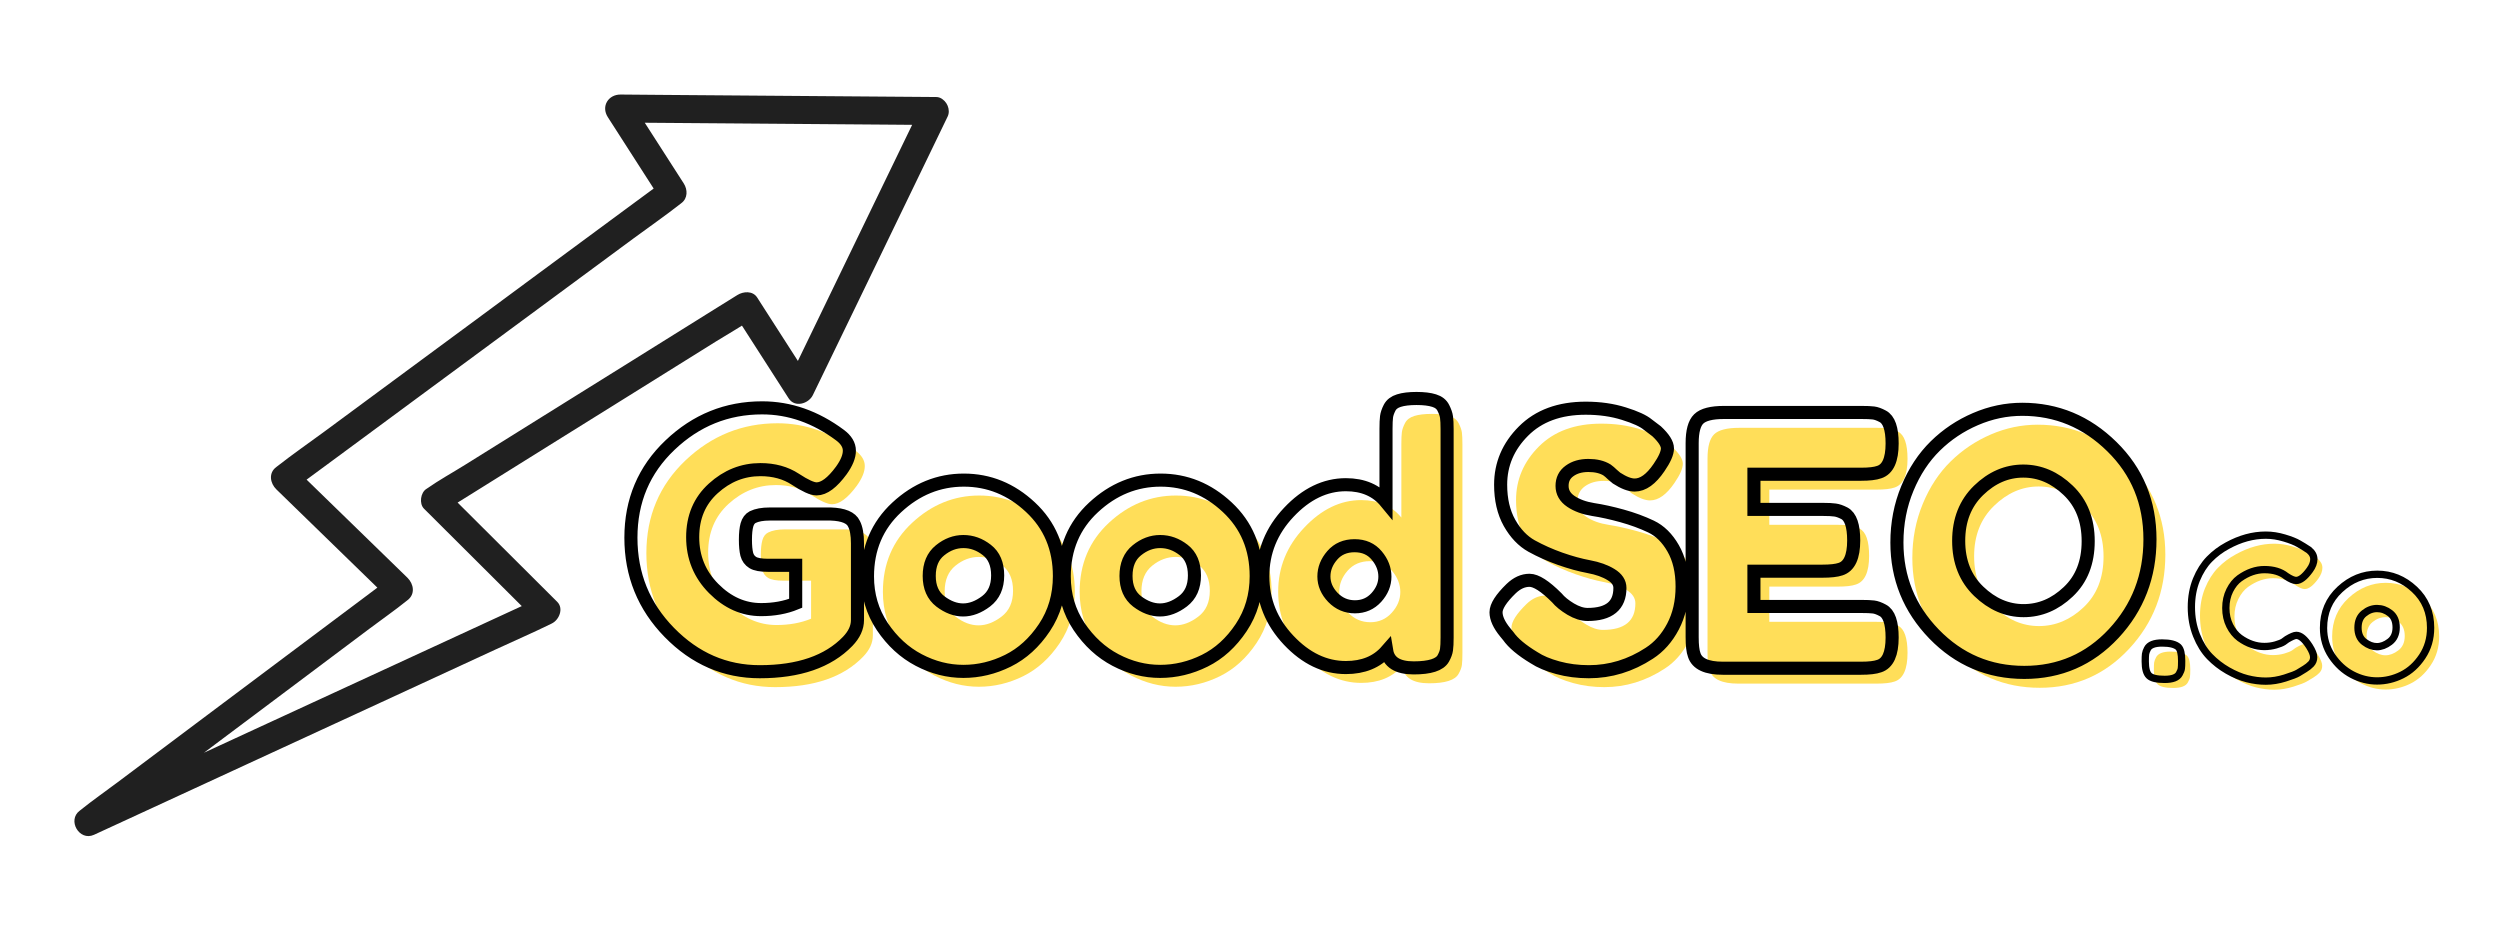
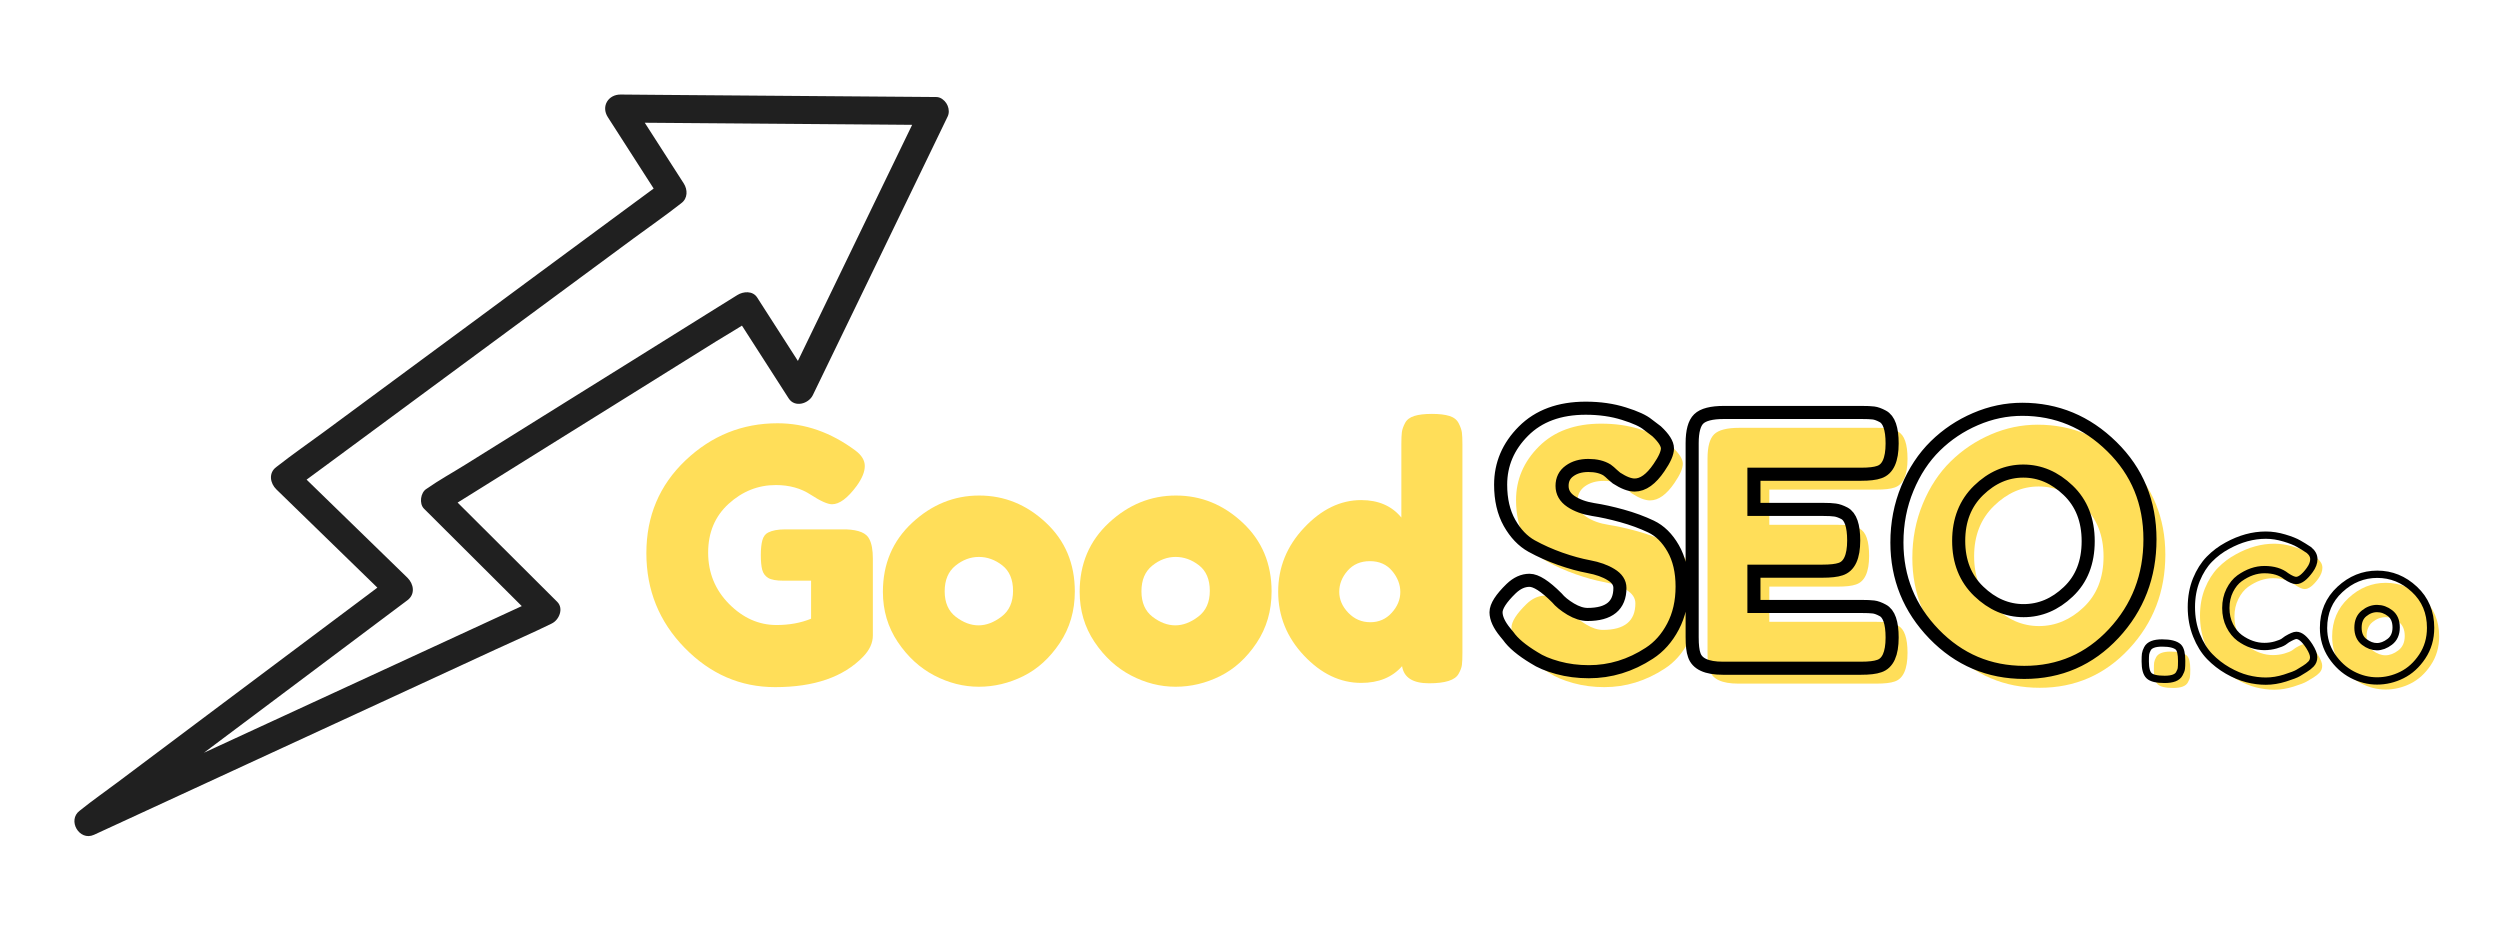
<svg xmlns="http://www.w3.org/2000/svg" width="800" zoomAndPan="magnify" viewBox="0 0 600 225" height="300" preserveAspectRatio="xMidYMid meet" version="1.0">
  <defs>
    <g />
    <clipPath id="7dd3cf5541">
      <path d="M 17 22 L 228 22 L 228 201 L 17 201 Z M 17 22 " clip-rule="nonzero" />
    </clipPath>
    <clipPath id="38cc3d020a">
      <path d="M 40.633 0 L 228.977 23.496 L 203.758 225.668 L 15.41 202.172 Z M 40.633 0 " clip-rule="nonzero" />
    </clipPath>
    <clipPath id="4e0764d2ce">
      <path d="M 40.633 0 L 228.977 23.496 L 203.758 225.668 L 15.41 202.172 Z M 40.633 0 " clip-rule="nonzero" />
    </clipPath>
  </defs>
  <g clip-path="url(#7dd3cf5541)">
    <g clip-path="url(#38cc3d020a)">
      <g clip-path="url(#4e0764d2ce)">
-         <path fill="#202020" d="M 221.148 25.348 C 217.5 32.898 213.852 40.449 210.18 47.996 C 204.359 60.008 198.562 72.02 192.746 84.031 C 191.426 86.754 190.105 89.5 188.789 92.227 C 190.73 91.969 192.652 91.707 194.594 91.449 C 190.844 85.59 187.07 79.73 183.32 73.895 C 182.789 73.055 182.254 72.238 181.719 71.398 C 180.652 69.742 178.402 69.914 176.973 70.805 C 174.508 72.34 172.039 73.875 169.574 75.41 C 163.629 79.125 157.664 82.84 151.719 86.555 C 144.543 91.027 137.363 95.5 130.188 99.973 C 123.977 103.836 117.785 107.703 111.566 111.59 C 108.559 113.465 105.387 115.207 102.469 117.254 C 102.422 117.273 102.395 117.316 102.344 117.332 C 100.914 118.223 100.559 120.883 101.754 122.078 C 109.52 129.824 117.309 137.574 125.078 145.32 C 126.168 146.414 127.285 147.508 128.375 148.598 C 128.82 146.859 129.262 145.141 129.707 143.398 C 126.062 145.082 122.445 146.746 118.801 148.426 C 110.039 152.477 101.277 156.523 92.492 160.566 C 81.926 165.434 71.352 170.324 60.785 175.191 C 51.637 179.418 42.516 183.625 33.367 187.852 C 30.352 189.25 27.336 190.625 24.32 192.023 C 22.895 192.688 21.41 193.273 20.023 194.012 C 19.973 194.051 19.902 194.062 19.852 194.102 C 20.996 196.043 22.121 197.957 23.27 199.898 C 25.727 198.043 28.211 196.191 30.672 194.34 C 36.617 189.895 42.539 185.449 48.484 181.004 C 55.66 175.621 62.836 170.238 70.008 164.879 C 76.207 160.219 82.426 155.582 88.625 150.918 C 91.637 148.656 94.75 146.496 97.684 144.133 C 97.734 144.094 97.758 144.074 97.809 144.035 C 99.719 142.59 99.293 140.148 97.797 138.668 C 89.805 130.891 81.812 123.117 73.844 115.367 C 72.707 114.27 71.57 113.152 70.434 112.055 C 70.438 113.852 70.445 115.625 70.445 117.422 C 73.527 115.148 76.609 112.871 79.688 110.617 C 87.082 105.148 94.492 99.703 101.883 94.234 C 110.875 87.602 119.848 80.965 128.836 74.352 C 136.578 68.633 144.316 62.934 152.059 57.211 C 155.812 54.449 159.672 51.77 163.355 48.887 C 163.402 48.848 163.453 48.809 163.504 48.77 C 165.082 47.625 165.07 45.531 164.098 44.02 C 160.348 38.164 156.574 32.301 152.824 26.469 C 152.289 25.629 151.758 24.809 151.223 23.969 C 150.203 25.777 149.156 27.602 148.133 29.406 C 156.68 29.473 165.246 29.539 173.789 29.605 C 187.332 29.703 200.871 29.824 214.438 29.922 C 217.57 29.949 220.707 29.977 223.844 30.004 C 225.613 30.02 227.465 29.047 227.621 27.062 C 227.758 25.422 226.566 23.293 224.68 23.285 C 216.137 23.223 207.57 23.152 199.027 23.086 C 185.484 22.992 171.945 22.871 158.379 22.77 C 155.242 22.742 152.109 22.715 148.973 22.688 C 145.977 22.656 144.207 25.527 145.883 28.125 C 149.633 33.984 153.406 39.844 157.156 45.68 C 157.691 46.52 158.227 47.336 158.758 48.176 C 158.957 46.586 159.152 45.02 159.348 43.43 C 156.27 45.707 153.188 47.98 150.109 50.238 C 142.715 55.707 135.305 61.148 127.914 66.617 C 118.965 73.258 109.977 79.867 100.984 86.504 C 93.242 92.223 85.504 97.922 77.762 103.645 C 74.004 106.402 70.145 109.086 66.465 111.969 C 66.414 112.008 66.363 112.047 66.312 112.086 C 64.387 113.504 64.824 115.992 66.328 117.453 C 74.316 125.23 82.309 133.004 90.281 140.754 C 91.418 141.852 92.551 142.969 93.688 144.066 C 93.684 142.27 93.68 140.496 93.676 138.699 C 91.215 140.551 88.734 142.402 86.273 144.258 C 80.352 148.703 74.406 153.148 68.461 157.59 C 61.285 162.973 54.109 168.355 46.938 173.715 C 40.734 178.379 34.516 183.016 28.316 187.676 C 25.305 189.941 22.195 192.098 19.262 194.461 C 19.211 194.5 19.184 194.52 19.137 194.559 C 16.074 196.84 19.031 201.961 22.551 200.355 C 26.195 198.672 29.816 197.008 33.461 195.324 C 42.219 191.277 50.98 187.23 59.766 183.184 C 70.332 178.316 80.906 173.426 91.473 168.559 C 100.621 164.332 109.742 160.125 118.891 155.898 C 123.332 153.836 127.828 151.898 132.234 149.738 C 132.285 149.699 132.355 149.688 132.406 149.648 C 134.172 148.82 135.355 146.059 133.738 144.445 C 125.973 136.699 118.18 128.949 110.414 121.203 C 109.32 120.113 108.207 119.02 107.117 117.926 C 106.918 119.516 106.723 121.086 106.523 122.676 C 108.988 121.141 111.453 119.605 113.922 118.07 C 119.867 114.355 125.832 110.641 131.777 106.926 C 138.953 102.453 146.129 97.98 153.309 93.508 C 159.52 89.645 165.711 85.777 171.93 81.891 C 174.938 80.012 178.113 78.25 181.027 76.223 C 181.074 76.207 181.102 76.164 181.148 76.148 C 179.559 75.949 177.992 75.754 176.402 75.555 C 180.152 81.414 183.926 87.273 187.676 93.109 C 188.207 93.949 188.742 94.766 189.277 95.605 C 190.742 97.906 194.07 96.91 195.082 94.828 C 198.73 87.277 202.379 79.73 206.051 72.18 C 211.867 60.172 217.668 48.156 223.484 36.145 C 224.805 33.422 226.125 30.676 227.441 27.953 C 228.207 26.363 227.258 24.129 225.605 23.516 C 223.754 22.875 221.973 23.652 221.148 25.348 Z M 221.148 25.348 " fill-opacity="1" fill-rule="nonzero" />
+         <path fill="#202020" d="M 221.148 25.348 C 217.5 32.898 213.852 40.449 210.18 47.996 C 204.359 60.008 198.562 72.02 192.746 84.031 C 191.426 86.754 190.105 89.5 188.789 92.227 C 190.73 91.969 192.652 91.707 194.594 91.449 C 190.844 85.59 187.07 79.73 183.32 73.895 C 182.789 73.055 182.254 72.238 181.719 71.398 C 180.652 69.742 178.402 69.914 176.973 70.805 C 174.508 72.34 172.039 73.875 169.574 75.41 C 163.629 79.125 157.664 82.84 151.719 86.555 C 144.543 91.027 137.363 95.5 130.188 99.973 C 123.977 103.836 117.785 107.703 111.566 111.59 C 108.559 113.465 105.387 115.207 102.469 117.254 C 102.422 117.273 102.395 117.316 102.344 117.332 C 100.914 118.223 100.559 120.883 101.754 122.078 C 109.52 129.824 117.309 137.574 125.078 145.32 C 126.168 146.414 127.285 147.508 128.375 148.598 C 128.82 146.859 129.262 145.141 129.707 143.398 C 126.062 145.082 122.445 146.746 118.801 148.426 C 110.039 152.477 101.277 156.523 92.492 160.566 C 81.926 165.434 71.352 170.324 60.785 175.191 C 51.637 179.418 42.516 183.625 33.367 187.852 C 30.352 189.25 27.336 190.625 24.32 192.023 C 22.895 192.688 21.41 193.273 20.023 194.012 C 19.973 194.051 19.902 194.062 19.852 194.102 C 20.996 196.043 22.121 197.957 23.27 199.898 C 25.727 198.043 28.211 196.191 30.672 194.34 C 36.617 189.895 42.539 185.449 48.484 181.004 C 55.66 175.621 62.836 170.238 70.008 164.879 C 76.207 160.219 82.426 155.582 88.625 150.918 C 97.734 144.094 97.758 144.074 97.809 144.035 C 99.719 142.59 99.293 140.148 97.797 138.668 C 89.805 130.891 81.812 123.117 73.844 115.367 C 72.707 114.27 71.57 113.152 70.434 112.055 C 70.438 113.852 70.445 115.625 70.445 117.422 C 73.527 115.148 76.609 112.871 79.688 110.617 C 87.082 105.148 94.492 99.703 101.883 94.234 C 110.875 87.602 119.848 80.965 128.836 74.352 C 136.578 68.633 144.316 62.934 152.059 57.211 C 155.812 54.449 159.672 51.77 163.355 48.887 C 163.402 48.848 163.453 48.809 163.504 48.77 C 165.082 47.625 165.07 45.531 164.098 44.02 C 160.348 38.164 156.574 32.301 152.824 26.469 C 152.289 25.629 151.758 24.809 151.223 23.969 C 150.203 25.777 149.156 27.602 148.133 29.406 C 156.68 29.473 165.246 29.539 173.789 29.605 C 187.332 29.703 200.871 29.824 214.438 29.922 C 217.57 29.949 220.707 29.977 223.844 30.004 C 225.613 30.02 227.465 29.047 227.621 27.062 C 227.758 25.422 226.566 23.293 224.68 23.285 C 216.137 23.223 207.57 23.152 199.027 23.086 C 185.484 22.992 171.945 22.871 158.379 22.77 C 155.242 22.742 152.109 22.715 148.973 22.688 C 145.977 22.656 144.207 25.527 145.883 28.125 C 149.633 33.984 153.406 39.844 157.156 45.68 C 157.691 46.52 158.227 47.336 158.758 48.176 C 158.957 46.586 159.152 45.02 159.348 43.43 C 156.27 45.707 153.188 47.98 150.109 50.238 C 142.715 55.707 135.305 61.148 127.914 66.617 C 118.965 73.258 109.977 79.867 100.984 86.504 C 93.242 92.223 85.504 97.922 77.762 103.645 C 74.004 106.402 70.145 109.086 66.465 111.969 C 66.414 112.008 66.363 112.047 66.312 112.086 C 64.387 113.504 64.824 115.992 66.328 117.453 C 74.316 125.23 82.309 133.004 90.281 140.754 C 91.418 141.852 92.551 142.969 93.688 144.066 C 93.684 142.27 93.68 140.496 93.676 138.699 C 91.215 140.551 88.734 142.402 86.273 144.258 C 80.352 148.703 74.406 153.148 68.461 157.59 C 61.285 162.973 54.109 168.355 46.938 173.715 C 40.734 178.379 34.516 183.016 28.316 187.676 C 25.305 189.941 22.195 192.098 19.262 194.461 C 19.211 194.5 19.184 194.52 19.137 194.559 C 16.074 196.84 19.031 201.961 22.551 200.355 C 26.195 198.672 29.816 197.008 33.461 195.324 C 42.219 191.277 50.98 187.23 59.766 183.184 C 70.332 178.316 80.906 173.426 91.473 168.559 C 100.621 164.332 109.742 160.125 118.891 155.898 C 123.332 153.836 127.828 151.898 132.234 149.738 C 132.285 149.699 132.355 149.688 132.406 149.648 C 134.172 148.82 135.355 146.059 133.738 144.445 C 125.973 136.699 118.18 128.949 110.414 121.203 C 109.32 120.113 108.207 119.02 107.117 117.926 C 106.918 119.516 106.723 121.086 106.523 122.676 C 108.988 121.141 111.453 119.605 113.922 118.07 C 119.867 114.355 125.832 110.641 131.777 106.926 C 138.953 102.453 146.129 97.98 153.309 93.508 C 159.52 89.645 165.711 85.777 171.93 81.891 C 174.938 80.012 178.113 78.25 181.027 76.223 C 181.074 76.207 181.102 76.164 181.148 76.148 C 179.559 75.949 177.992 75.754 176.402 75.555 C 180.152 81.414 183.926 87.273 187.676 93.109 C 188.207 93.949 188.742 94.766 189.277 95.605 C 190.742 97.906 194.07 96.91 195.082 94.828 C 198.73 87.277 202.379 79.73 206.051 72.18 C 211.867 60.172 217.668 48.156 223.484 36.145 C 224.805 33.422 226.125 30.676 227.441 27.953 C 228.207 26.363 227.258 24.129 225.605 23.516 C 223.754 22.875 221.973 23.652 221.148 25.348 Z M 221.148 25.348 " fill-opacity="1" fill-rule="nonzero" />
      </g>
    </g>
  </g>
  <g fill="#ffde59" fill-opacity="1">
    <g transform="translate(360.663, 164.068)">
      <g>
        <path d="M 4.266 -8.625 C 2.816 -10.414 2.094 -12.02 2.094 -13.438 C 2.094 -14.863 3.289 -16.75 5.688 -19.094 C 7.082 -20.438 8.562 -21.109 10.125 -21.109 C 11.695 -21.109 13.879 -19.711 16.672 -16.922 C 17.453 -15.973 18.566 -15.062 20.016 -14.188 C 21.461 -13.32 22.801 -12.891 24.031 -12.891 C 29.227 -12.891 31.828 -15.016 31.828 -19.266 C 31.828 -20.547 31.113 -21.617 29.688 -22.484 C 28.258 -23.348 26.484 -23.973 24.359 -24.359 C 22.242 -24.754 19.957 -25.383 17.5 -26.25 C 15.039 -27.113 12.75 -28.133 10.625 -29.312 C 8.508 -30.488 6.738 -32.344 5.312 -34.875 C 3.895 -37.414 3.188 -40.473 3.188 -44.047 C 3.188 -48.961 5.016 -53.25 8.672 -56.906 C 12.328 -60.562 17.312 -62.391 23.625 -62.391 C 26.969 -62.391 30.02 -61.957 32.781 -61.094 C 35.551 -60.227 37.469 -59.348 38.531 -58.453 L 40.625 -56.859 C 42.352 -55.242 43.219 -53.879 43.219 -52.766 C 43.219 -51.648 42.547 -50.113 41.203 -48.156 C 39.305 -45.363 37.352 -43.969 35.344 -43.969 C 34.164 -43.969 32.711 -44.523 30.984 -45.641 C 30.816 -45.754 30.492 -46.035 30.016 -46.484 C 29.547 -46.93 29.113 -47.289 28.719 -47.562 C 27.551 -48.289 26.062 -48.656 24.25 -48.656 C 22.438 -48.656 20.926 -48.223 19.719 -47.359 C 18.52 -46.492 17.922 -45.289 17.922 -43.75 C 17.922 -42.219 18.629 -40.977 20.047 -40.031 C 21.473 -39.082 23.25 -38.441 25.375 -38.109 C 27.5 -37.773 29.816 -37.258 32.328 -36.562 C 34.836 -35.863 37.156 -35.008 39.281 -34 C 41.406 -33 43.176 -31.254 44.594 -28.766 C 46.02 -26.285 46.734 -23.227 46.734 -19.594 C 46.734 -15.969 46.004 -12.77 44.547 -10 C 43.098 -7.238 41.203 -5.102 38.859 -3.594 C 34.336 -0.633 29.508 0.844 24.375 0.844 C 21.75 0.844 19.266 0.52 16.922 -0.125 C 14.578 -0.77 12.676 -1.566 11.219 -2.516 C 8.258 -4.297 6.195 -6.023 5.031 -7.703 Z M 4.266 -8.625 " />
      </g>
    </g>
  </g>
  <g fill="#ffde59" fill-opacity="1">
    <g transform="translate(406.463, 164.068)">
      <g>
        <path d="M 18.172 -14.828 L 43.969 -14.828 C 45.25 -14.828 46.211 -14.785 46.859 -14.703 C 47.504 -14.617 48.242 -14.352 49.078 -13.906 C 50.586 -13.125 51.344 -10.945 51.344 -7.375 C 51.344 -3.457 50.305 -1.164 48.234 -0.5 C 47.285 -0.164 45.836 0 43.891 0 L 10.719 0 C 6.812 0 4.523 -1.062 3.859 -3.188 C 3.516 -4.07 3.344 -5.492 3.344 -7.453 L 3.344 -54.016 C 3.344 -56.867 3.875 -58.812 4.938 -59.844 C 6 -60.875 8.008 -61.391 10.969 -61.391 L 43.969 -61.391 C 45.25 -61.391 46.211 -61.348 46.859 -61.266 C 47.504 -61.18 48.242 -60.914 49.078 -60.469 C 50.586 -59.688 51.344 -57.508 51.344 -53.938 C 51.344 -50.031 50.305 -47.738 48.234 -47.062 C 47.285 -46.727 45.836 -46.562 43.891 -46.562 L 18.172 -46.562 L 18.172 -38.109 L 34.75 -38.109 C 36.039 -38.109 37.004 -38.066 37.641 -37.984 C 38.285 -37.898 39.023 -37.633 39.859 -37.188 C 41.367 -36.406 42.125 -34.227 42.125 -30.656 C 42.125 -26.75 41.062 -24.457 38.938 -23.781 C 37.988 -23.445 36.539 -23.281 34.594 -23.281 L 18.172 -23.281 Z M 18.172 -14.828 " />
      </g>
    </g>
  </g>
  <g fill="#ffde59" fill-opacity="1">
    <g transform="translate(456.867, 164.068)">
      <g>
        <path d="M 32.156 -62.141 C 40.426 -62.141 47.602 -59.148 53.688 -53.172 C 59.77 -47.203 62.812 -39.789 62.812 -30.938 C 62.812 -22.094 59.906 -14.555 54.094 -8.328 C 48.289 -2.109 41.145 1 32.656 1 C 24.176 1 16.961 -2.066 11.016 -8.203 C 5.066 -14.348 2.094 -21.664 2.094 -30.156 C 2.094 -34.781 2.93 -39.117 4.609 -43.172 C 6.285 -47.223 8.52 -50.613 11.312 -53.344 C 14.102 -56.082 17.312 -58.234 20.938 -59.797 C 24.562 -61.359 28.301 -62.141 32.156 -62.141 Z M 16.922 -30.562 C 16.922 -25.594 18.523 -21.555 21.734 -18.453 C 24.941 -15.359 28.523 -13.812 32.484 -13.812 C 36.453 -13.812 40.023 -15.316 43.203 -18.328 C 46.391 -21.348 47.984 -25.398 47.984 -30.484 C 47.984 -35.566 46.379 -39.641 43.172 -42.703 C 39.961 -45.773 36.375 -47.312 32.406 -47.312 C 28.445 -47.312 24.875 -45.758 21.688 -42.656 C 18.508 -39.562 16.922 -35.531 16.922 -30.562 Z M 16.922 -30.562 " />
      </g>
    </g>
  </g>
  <path stroke-linecap="butt" transform="matrix(1.161, 0, 0, 1.161, 356.926, 73.3)" fill="none" stroke-linejoin="miter" d="M 3.711 67.567 C 2.456 66.03 1.827 64.65 1.827 63.429 C 1.827 62.197 2.867 60.568 4.946 58.55 C 6.144 57.399 7.409 56.823 8.748 56.823 C 10.101 56.823 11.979 58.028 14.385 60.434 C 15.054 61.245 16.01 62.025 17.255 62.776 C 18.513 63.516 19.674 63.886 20.744 63.886 C 25.206 63.886 27.437 62.062 27.437 58.408 C 27.437 57.305 26.824 56.383 25.603 55.646 C 24.382 54.892 22.857 54.347 21.023 54.007 C 19.193 53.667 17.221 53.125 15.108 52.385 C 12.995 51.635 11.02 50.753 9.189 49.744 C 7.369 48.734 5.845 47.136 4.61 44.952 C 3.388 42.768 2.779 40.14 2.779 37.062 C 2.779 32.825 4.351 29.131 7.5 25.984 C 10.646 22.828 14.936 21.247 20.374 21.247 C 23.261 21.247 25.892 21.623 28.265 22.374 C 30.647 23.114 32.296 23.871 33.214 24.645 L 35.028 26.021 C 36.519 27.418 37.262 28.599 37.262 29.561 C 37.262 30.51 36.684 31.832 35.519 33.522 C 33.887 35.931 32.208 37.132 30.482 37.132 C 29.463 37.132 28.211 36.651 26.73 35.689 C 26.579 35.584 26.296 35.342 25.886 34.969 C 25.485 34.578 25.119 34.262 24.775 34.016 C 23.766 33.394 22.48 33.084 20.919 33.084 C 19.358 33.084 18.059 33.458 17.026 34.211 C 15.993 34.948 15.478 35.981 15.478 37.311 C 15.478 38.626 16.087 39.693 17.309 40.514 C 18.53 41.338 20.058 41.893 21.888 42.19 C 23.719 42.469 25.717 42.91 27.878 43.509 C 30.038 44.108 32.033 44.841 33.864 45.709 C 35.698 46.581 37.222 48.081 38.443 50.218 C 39.675 52.355 40.294 54.993 40.294 58.129 C 40.294 61.252 39.665 64.004 38.41 66.386 C 37.165 68.759 35.533 70.596 33.514 71.901 C 29.614 74.449 25.452 75.72 21.023 75.72 C 18.759 75.72 16.615 75.445 14.597 74.893 C 12.578 74.341 10.946 73.654 9.701 72.833 C 7.153 71.296 5.373 69.805 4.364 68.361 Z M 55.14 62.231 L 77.348 62.231 C 78.465 62.231 79.3 62.268 79.851 62.338 C 80.403 62.406 81.036 62.634 81.753 63.025 C 83.055 63.694 83.708 65.572 83.708 68.661 C 83.708 72.019 82.816 73.984 81.029 74.56 C 80.222 74.852 78.97 75 77.281 75 L 48.713 75 C 45.355 75 43.38 74.085 42.794 72.251 C 42.511 71.491 42.37 70.263 42.37 68.57 L 42.37 28.468 C 42.37 26.015 42.824 24.346 43.726 23.467 C 44.645 22.572 46.381 22.128 48.942 22.128 L 77.348 22.128 C 78.465 22.128 79.3 22.162 79.851 22.233 C 80.403 22.303 81.036 22.532 81.753 22.919 C 83.055 23.589 83.708 25.463 83.708 28.538 C 83.708 31.91 82.816 33.882 81.029 34.457 C 80.222 34.75 78.97 34.898 77.281 34.898 L 55.14 34.898 L 55.14 42.169 L 69.424 42.169 C 70.527 42.169 71.355 42.213 71.907 42.294 C 72.459 42.365 73.098 42.587 73.828 42.963 C 75.117 43.643 75.763 45.524 75.763 48.6 C 75.763 51.968 74.855 53.943 73.034 54.518 C 72.213 54.798 70.961 54.939 69.282 54.939 L 55.14 54.939 Z M 110.606 21.475 C 117.72 21.475 123.898 24.046 129.133 29.191 C 134.382 34.333 137.007 40.719 137.007 48.354 C 137.007 55.972 134.507 62.466 129.503 67.833 C 124.503 73.187 118.342 75.862 111.027 75.862 C 103.725 75.862 97.507 73.22 92.379 67.938 C 87.257 62.641 84.697 56.335 84.697 49.02 C 84.697 45.03 85.42 41.295 86.864 37.822 C 88.307 34.333 90.235 31.409 92.641 29.05 C 95.047 26.691 97.813 24.84 100.936 23.501 C 104.062 22.152 107.282 21.475 110.606 21.475 Z M 97.466 48.67 C 97.466 52.954 98.846 56.43 101.605 59.095 C 104.378 61.763 107.47 63.095 110.889 63.095 C 114.304 63.095 117.38 61.797 120.115 59.202 C 122.865 56.608 124.237 53.119 124.237 48.741 C 124.237 44.36 122.851 40.85 120.082 38.209 C 117.323 35.568 114.234 34.245 110.818 34.245 C 107.4 34.245 104.317 35.578 101.572 38.243 C 98.836 40.908 97.466 44.383 97.466 48.67 Z M 97.466 48.67 " stroke="#000000" stroke-width="2.705" stroke-opacity="1" stroke-miterlimit="4" />
  <g fill="#ffde59" fill-opacity="1">
    <g transform="translate(515.759, 165.066)">
      <g>
        <path d="M 9.109 -7.703 C 9.641 -7.18 9.906 -6.094 9.906 -4.438 L 9.906 -4.25 C 9.906 -3.5 9.879 -2.945 9.828 -2.594 C 9.785 -2.238 9.625 -1.812 9.344 -1.312 C 8.875 -0.406 7.695 0.047 5.812 0.047 C 3.926 0.047 2.68 -0.25 2.078 -0.844 C 1.473 -1.438 1.172 -2.555 1.172 -4.203 L 1.172 -4.391 C 1.172 -5.109 1.191 -5.656 1.234 -6.031 C 1.285 -6.406 1.438 -6.82 1.688 -7.281 C 2.145 -8.219 3.316 -8.688 5.203 -8.688 C 7.086 -8.688 8.391 -8.359 9.109 -7.703 Z M 9.109 -7.703 " />
      </g>
    </g>
  </g>
  <g fill="#ffde59" fill-opacity="1">
    <g transform="translate(526.828, 165.066)">
      <g>
        <path d="M 23.266 -8.969 L 24.109 -9.578 C 25.172 -10.203 25.914 -10.516 26.344 -10.516 C 27.312 -10.516 28.359 -9.641 29.484 -7.891 C 30.16 -6.805 30.5 -5.938 30.5 -5.281 C 30.5 -4.625 30.289 -4.078 29.875 -3.641 C 29.457 -3.203 28.969 -2.812 28.406 -2.469 C 27.844 -2.133 27.301 -1.812 26.781 -1.5 C 26.27 -1.188 25.219 -0.781 23.625 -0.281 C 22.039 0.219 20.508 0.469 19.031 0.469 C 17.551 0.469 16.055 0.273 14.547 -0.109 C 13.035 -0.504 11.477 -1.16 9.875 -2.078 C 8.27 -2.992 6.828 -4.113 5.547 -5.438 C 4.273 -6.758 3.227 -8.457 2.406 -10.531 C 1.582 -12.602 1.172 -14.852 1.172 -17.281 C 1.172 -19.719 1.57 -21.922 2.375 -23.891 C 3.188 -25.867 4.223 -27.504 5.484 -28.797 C 6.742 -30.086 8.188 -31.172 9.812 -32.047 C 12.863 -33.734 15.93 -34.578 19.016 -34.578 C 20.473 -34.578 21.957 -34.348 23.469 -33.891 C 24.977 -33.441 26.125 -32.984 26.906 -32.516 L 28.031 -31.859 C 28.594 -31.516 29.031 -31.234 29.344 -31.016 C 30.145 -30.367 30.547 -29.629 30.547 -28.797 C 30.547 -27.973 30.223 -27.109 29.578 -26.203 C 28.359 -24.523 27.266 -23.688 26.297 -23.688 C 25.742 -23.688 24.953 -24.031 23.922 -24.719 C 22.609 -25.77 20.863 -26.297 18.688 -26.297 C 16.664 -26.297 14.672 -25.598 12.703 -24.203 C 11.773 -23.516 11 -22.547 10.375 -21.297 C 9.75 -20.055 9.438 -18.648 9.438 -17.078 C 9.438 -15.504 9.75 -14.094 10.375 -12.844 C 11 -11.602 11.789 -10.625 12.75 -9.906 C 14.656 -8.531 16.633 -7.844 18.688 -7.844 C 19.656 -7.844 20.566 -7.969 21.422 -8.219 C 22.273 -8.469 22.891 -8.719 23.266 -8.969 Z M 23.266 -8.969 " />
      </g>
    </g>
  </g>
  <g fill="#ffde59" fill-opacity="1">
    <g transform="translate(558.543, 165.066)">
      <g>
        <path d="M 1.172 -12.281 C 1.172 -16.02 2.477 -19.102 5.094 -21.531 C 7.707 -23.969 10.695 -25.188 14.062 -25.188 C 17.426 -25.188 20.398 -23.977 22.984 -21.562 C 25.566 -19.145 26.859 -16.066 26.859 -12.328 C 26.859 -9.742 26.188 -7.445 24.844 -5.438 C 23.508 -3.426 21.883 -1.945 19.969 -1 C 18.051 -0.051 16.066 0.422 14.016 0.422 C 11.961 0.422 9.969 -0.082 8.031 -1.094 C 6.102 -2.102 4.477 -3.598 3.156 -5.578 C 1.832 -7.555 1.172 -9.789 1.172 -12.281 Z M 10.922 -8.938 C 11.922 -8.176 12.938 -7.797 13.969 -7.797 C 15 -7.797 16.023 -8.188 17.047 -8.969 C 18.078 -9.75 18.594 -10.898 18.594 -12.422 C 18.594 -13.953 18.109 -15.086 17.141 -15.828 C 16.18 -16.578 15.141 -16.953 14.016 -16.953 C 12.891 -16.953 11.844 -16.562 10.875 -15.781 C 9.914 -15.008 9.438 -13.867 9.438 -12.359 C 9.438 -10.848 9.93 -9.707 10.922 -8.938 Z M 10.922 -8.938 " />
      </g>
    </g>
  </g>
  <path stroke-linecap="butt" transform="matrix(1.161, 0, 0, 1.161, 491.075, 114.244)" fill="none" stroke-linejoin="miter" d="M 27.336 35.36 C 27.787 35.818 28.012 36.756 28.012 38.18 L 28.012 38.335 C 28.012 38.984 27.992 39.462 27.951 39.771 C 27.914 40.078 27.773 40.444 27.531 40.872 C 27.13 41.649 26.118 42.039 24.496 42.039 C 22.87 42.039 21.797 41.784 21.272 41.272 C 20.747 40.761 20.488 39.795 20.488 38.375 L 20.488 38.217 C 20.488 37.601 20.505 37.133 20.545 36.814 C 20.592 36.484 20.72 36.12 20.929 35.723 C 21.336 34.916 22.349 34.515 23.974 34.515 C 25.599 34.515 26.72 34.795 27.336 35.36 Z M 49.063 34.277 L 49.789 33.748 C 50.698 33.21 51.341 32.941 51.714 32.941 C 52.545 32.941 53.447 33.694 54.416 35.202 C 55.005 36.137 55.301 36.888 55.301 37.453 C 55.301 38.015 55.116 38.486 54.749 38.866 C 54.389 39.24 53.969 39.573 53.481 39.869 C 53.003 40.162 52.542 40.444 52.098 40.714 C 51.65 40.983 50.745 41.333 49.375 41.763 C 48.013 42.191 46.694 42.403 45.415 42.403 C 44.146 42.403 42.858 42.234 41.556 41.901 C 40.253 41.568 38.911 41.003 37.528 40.212 C 36.145 39.418 34.903 38.452 33.803 37.315 C 32.703 36.174 31.797 34.714 31.084 32.931 C 30.374 31.144 30.021 29.206 30.021 27.116 C 30.021 25.02 30.371 23.122 31.064 21.419 C 31.764 19.717 32.659 18.307 33.746 17.193 C 34.833 16.079 36.074 15.147 37.467 14.394 C 40.102 12.947 42.743 12.223 45.398 12.223 C 46.66 12.223 47.942 12.418 49.238 12.812 C 50.543 13.199 51.526 13.593 52.195 13.99 L 53.168 14.562 C 53.645 14.855 54.019 15.093 54.288 15.278 C 54.988 15.84 55.338 16.48 55.338 17.193 C 55.338 17.9 55.059 18.643 54.493 19.424 C 53.447 20.871 52.505 21.594 51.674 21.594 C 51.189 21.594 50.506 21.302 49.621 20.709 C 48.494 19.801 46.993 19.347 45.112 19.347 C 43.369 19.347 41.653 19.949 39.964 21.154 C 39.16 21.742 38.487 22.574 37.952 23.647 C 37.413 24.724 37.144 25.938 37.144 27.294 C 37.144 28.65 37.413 29.865 37.952 30.939 C 38.487 32.005 39.173 32.85 40.004 33.472 C 41.64 34.65 43.342 35.242 45.112 35.242 C 45.943 35.242 46.731 35.131 47.471 34.916 C 48.211 34.7 48.74 34.489 49.063 34.277 Z M 57.34 31.42 C 57.34 28.196 58.467 25.541 60.722 23.452 C 62.98 21.355 65.557 20.309 68.451 20.309 C 71.348 20.309 73.909 21.349 76.136 23.432 C 78.36 25.508 79.474 28.159 79.474 31.379 C 79.474 33.607 78.899 35.585 77.745 37.315 C 76.594 39.045 75.191 40.316 73.542 41.134 C 71.89 41.955 70.177 42.362 68.404 42.362 C 66.634 42.362 64.918 41.928 63.256 41.057 C 61.597 40.185 60.197 38.9 59.049 37.197 C 57.912 35.488 57.34 33.56 57.34 31.42 Z M 65.752 34.297 C 66.614 34.953 67.489 35.279 68.374 35.279 C 69.258 35.279 70.143 34.946 71.025 34.277 C 71.91 33.604 72.354 32.611 72.354 31.302 C 72.354 29.986 71.937 29.007 71.106 28.364 C 70.275 27.715 69.373 27.392 68.404 27.392 C 67.441 27.392 66.543 27.728 65.712 28.405 C 64.881 29.071 64.464 30.057 64.464 31.359 C 64.464 32.658 64.894 33.637 65.752 34.297 Z M 65.752 34.297 " stroke="#000000" stroke-width="1.509" stroke-opacity="1" stroke-miterlimit="4" />
  <g fill="#ffde59" fill-opacity="1">
    <g transform="translate(153.034, 164.068)">
      <g>
        <path d="M 35.344 -37.016 L 50.078 -37.016 C 53.098 -36.898 54.941 -36.117 55.609 -34.672 C 56.172 -33.609 56.453 -32.047 56.453 -29.984 L 56.453 -11.562 C 56.453 -9.77 55.672 -8.066 54.109 -6.453 C 49.41 -1.586 42.375 0.844 33 0.844 C 24.676 0.844 17.441 -2.297 11.297 -8.578 C 5.16 -14.859 2.094 -22.438 2.094 -31.312 C 2.094 -40.195 5.219 -47.613 11.469 -53.562 C 17.727 -59.508 25.098 -62.484 33.578 -62.484 C 40.172 -62.484 46.398 -60.301 52.266 -55.938 C 53.766 -54.82 54.516 -53.582 54.516 -52.219 C 54.516 -50.852 53.875 -49.273 52.594 -47.484 C 50.414 -44.523 48.438 -43.047 46.656 -43.047 C 45.594 -43.047 43.883 -43.812 41.531 -45.344 C 39.188 -46.883 36.398 -47.656 33.172 -47.656 C 28.922 -47.656 25.148 -46.16 21.859 -43.172 C 18.566 -40.18 16.922 -36.27 16.922 -31.438 C 16.922 -26.613 18.594 -22.508 21.938 -19.125 C 25.289 -15.75 29.086 -14.062 33.328 -14.062 C 36.398 -14.062 39.164 -14.566 41.625 -15.578 L 41.625 -24.703 L 35 -24.703 C 33.27 -24.703 32.039 -24.926 31.312 -25.375 C 30.594 -25.82 30.117 -26.477 29.891 -27.344 C 29.672 -28.207 29.562 -29.379 29.562 -30.859 C 29.562 -32.336 29.688 -33.523 29.938 -34.422 C 30.188 -35.316 30.648 -35.93 31.328 -36.266 C 32.328 -36.766 33.664 -37.016 35.344 -37.016 Z M 35.344 -37.016 " />
      </g>
    </g>
  </g>
  <g fill="#ffde59" fill-opacity="1">
    <g transform="translate(209.802, 164.068)">
      <g>
        <path d="M 2.094 -22.031 C 2.094 -28.727 4.438 -34.254 9.125 -38.609 C 13.812 -42.961 19.172 -45.141 25.203 -45.141 C 31.234 -45.141 36.566 -42.973 41.203 -38.641 C 45.836 -34.316 48.156 -28.805 48.156 -22.109 C 48.156 -17.473 46.953 -13.352 44.547 -9.75 C 42.148 -6.156 39.234 -3.504 35.797 -1.797 C 32.367 -0.098 28.812 0.75 25.125 0.75 C 21.438 0.75 17.863 -0.156 14.406 -1.969 C 10.945 -3.781 8.031 -6.457 5.656 -10 C 3.281 -13.551 2.094 -17.562 2.094 -22.031 Z M 19.594 -16.031 C 21.383 -14.664 23.203 -13.984 25.047 -13.984 C 26.891 -13.984 28.727 -14.68 30.562 -16.078 C 32.406 -17.473 33.328 -19.535 33.328 -22.266 C 33.328 -25.004 32.461 -27.047 30.734 -28.391 C 29.004 -29.734 27.133 -30.406 25.125 -30.406 C 23.113 -30.406 21.242 -29.707 19.516 -28.312 C 17.785 -26.914 16.922 -24.863 16.922 -22.156 C 16.922 -19.445 17.812 -17.406 19.594 -16.031 Z M 19.594 -16.031 " />
      </g>
    </g>
  </g>
  <g fill="#ffde59" fill-opacity="1">
    <g transform="translate(257.025, 164.068)">
      <g>
        <path d="M 2.094 -22.031 C 2.094 -28.727 4.438 -34.254 9.125 -38.609 C 13.812 -42.961 19.172 -45.141 25.203 -45.141 C 31.234 -45.141 36.566 -42.973 41.203 -38.641 C 45.836 -34.316 48.156 -28.805 48.156 -22.109 C 48.156 -17.473 46.953 -13.352 44.547 -9.75 C 42.148 -6.156 39.234 -3.504 35.797 -1.797 C 32.367 -0.098 28.812 0.75 25.125 0.75 C 21.438 0.75 17.863 -0.156 14.406 -1.969 C 10.945 -3.781 8.031 -6.457 5.656 -10 C 3.281 -13.551 2.094 -17.562 2.094 -22.031 Z M 19.594 -16.031 C 21.383 -14.664 23.203 -13.984 25.047 -13.984 C 26.891 -13.984 28.727 -14.68 30.562 -16.078 C 32.406 -17.473 33.328 -19.535 33.328 -22.266 C 33.328 -25.004 32.461 -27.047 30.734 -28.391 C 29.004 -29.734 27.133 -30.406 25.125 -30.406 C 23.113 -30.406 21.242 -29.707 19.516 -28.312 C 17.785 -26.914 16.922 -24.863 16.922 -22.156 C 16.922 -19.445 17.812 -17.406 19.594 -16.031 Z M 19.594 -16.031 " />
      </g>
    </g>
  </g>
  <g fill="#ffde59" fill-opacity="1">
    <g transform="translate(304.247, 164.068)">
      <g>
        <path d="M 32.953 -62.516 C 33.367 -63.328 34.109 -63.898 35.172 -64.234 C 36.234 -64.566 37.645 -64.734 39.406 -64.734 C 41.164 -64.734 42.57 -64.566 43.625 -64.234 C 44.688 -63.898 45.426 -63.312 45.844 -62.469 C 46.27 -61.633 46.523 -60.895 46.609 -60.25 C 46.691 -59.613 46.734 -58.656 46.734 -57.375 L 46.734 -7.375 C 46.734 -6.082 46.691 -5.113 46.609 -4.469 C 46.523 -3.832 46.258 -3.125 45.812 -2.344 C 44.977 -0.832 42.617 -0.078 38.734 -0.078 C 34.848 -0.078 32.688 -1.445 32.25 -4.188 C 29.895 -1.508 26.625 -0.172 22.438 -0.172 C 17.414 -0.172 12.836 -2.359 8.703 -6.734 C 4.578 -11.117 2.516 -16.227 2.516 -22.062 C 2.516 -27.895 4.594 -33.016 8.75 -37.422 C 12.906 -41.836 17.469 -44.047 22.438 -44.047 C 26.57 -44.047 29.785 -42.648 32.078 -39.859 L 32.078 -57.453 C 32.078 -58.734 32.117 -59.695 32.203 -60.344 C 32.285 -60.988 32.535 -61.711 32.953 -62.516 Z M 19.344 -17 C 20.801 -15.488 22.562 -14.734 24.625 -14.734 C 26.688 -14.734 28.398 -15.488 29.766 -17 C 31.141 -18.508 31.828 -20.172 31.828 -21.984 C 31.828 -23.797 31.172 -25.484 29.859 -27.047 C 28.547 -28.609 26.77 -29.391 24.531 -29.391 C 22.301 -29.391 20.516 -28.625 19.172 -27.094 C 17.836 -25.562 17.172 -23.875 17.172 -22.031 C 17.172 -20.188 17.895 -18.508 19.344 -17 Z M 19.344 -17 " />
      </g>
    </g>
  </g>
-   <path stroke-linecap="butt" transform="matrix(1.161, 0, 0, 1.161, 145.669, 73.3)" fill="none" stroke-linejoin="miter" d="M 33.608 43.122 L 46.29 43.122 C 48.894 43.216 50.486 43.885 51.061 45.13 C 51.542 46.046 51.785 47.395 51.785 49.182 L 51.785 65.05 C 51.785 66.588 51.108 68.055 49.759 69.452 C 45.718 73.631 39.661 75.72 31.582 75.72 C 24.421 75.72 18.19 73.015 12.897 67.604 C 7.6 62.19 4.952 55.662 4.952 48.018 C 4.952 40.373 7.648 33.993 13.038 28.875 C 18.425 23.743 24.771 21.176 32.077 21.176 C 37.76 21.176 43.123 23.057 48.174 26.812 C 49.466 27.774 50.112 28.851 50.112 30.036 C 50.112 31.21 49.56 32.566 48.457 34.104 C 46.589 36.651 44.88 37.926 43.329 37.926 C 42.427 37.926 40.963 37.263 38.944 35.934 C 36.925 34.609 34.519 33.946 31.723 33.946 C 28.072 33.946 24.825 35.238 21.985 37.822 C 19.142 40.393 17.722 43.754 17.722 47.913 C 17.722 52.069 19.166 55.602 22.056 58.516 C 24.943 61.426 28.214 62.883 31.865 62.883 C 34.506 62.883 36.888 62.449 39.015 61.578 L 39.015 53.724 L 33.308 53.724 C 31.817 53.724 30.761 53.529 30.138 53.142 C 29.516 52.755 29.105 52.193 28.907 51.453 C 28.718 50.699 28.624 49.69 28.624 48.425 C 28.624 47.143 28.728 46.123 28.94 45.359 C 29.163 44.582 29.563 44.05 30.138 43.754 C 31.006 43.334 32.164 43.122 33.608 43.122 Z M 53.854 56.033 C 53.854 50.255 55.873 45.494 59.911 41.749 C 63.962 37.99 68.582 36.113 73.774 36.113 C 78.963 36.113 83.552 37.98 87.546 41.712 C 91.537 45.433 93.532 50.184 93.532 55.962 C 93.532 59.953 92.499 63.499 90.433 66.598 C 88.367 69.697 85.854 71.982 82.896 73.449 C 79.938 74.916 76.866 75.653 73.683 75.653 C 70.513 75.653 67.438 74.873 64.457 73.308 C 61.485 71.747 58.972 69.442 56.916 66.386 C 54.873 63.324 53.854 59.872 53.854 56.033 Z M 68.929 61.191 C 70.48 62.365 72.048 62.954 73.633 62.954 C 75.217 62.954 76.802 62.355 78.387 61.157 C 79.972 59.946 80.766 58.169 80.766 55.821 C 80.766 53.458 80.019 51.705 78.528 50.555 C 77.038 49.39 75.423 48.812 73.683 48.812 C 71.957 48.812 70.348 49.414 68.858 50.625 C 67.367 51.823 66.62 53.59 66.62 55.925 C 66.62 58.25 67.391 60.007 68.929 61.191 Z M 94.532 56.033 C 94.532 50.255 96.551 45.494 100.589 41.749 C 104.64 37.99 109.26 36.113 114.452 36.113 C 119.64 36.113 124.23 37.98 128.224 41.712 C 132.215 45.433 134.21 50.184 134.21 55.962 C 134.21 59.953 133.177 63.499 131.111 66.598 C 129.045 69.697 126.532 71.982 123.574 73.449 C 120.616 74.916 117.544 75.653 114.361 75.653 C 111.191 75.653 108.116 74.873 105.134 73.308 C 102.163 71.747 99.65 69.442 97.594 66.386 C 95.551 63.324 94.532 59.872 94.532 56.033 Z M 109.606 61.191 C 111.158 62.365 112.726 62.954 114.31 62.954 C 115.895 62.954 117.48 62.355 119.065 61.157 C 120.65 59.946 121.444 58.169 121.444 55.821 C 121.444 53.458 120.697 51.705 119.206 50.555 C 117.716 49.39 116.101 48.812 114.361 48.812 C 112.635 48.812 111.026 49.414 109.536 50.625 C 108.045 51.823 107.298 53.59 107.298 55.925 C 107.298 58.25 108.069 60.007 109.606 61.191 Z M 161.785 21.159 C 162.149 20.456 162.788 19.961 163.707 19.679 C 164.622 19.386 165.837 19.238 167.351 19.238 C 168.865 19.238 170.08 19.386 170.998 19.679 C 171.914 19.961 172.546 20.466 172.9 21.193 C 173.263 21.91 173.482 22.545 173.552 23.097 C 173.633 23.649 173.673 24.477 173.673 25.581 L 173.673 68.661 C 173.673 69.765 173.633 70.592 173.552 71.144 C 173.482 71.696 173.256 72.305 172.883 72.975 C 172.153 74.277 170.117 74.93 166.769 74.93 C 163.434 74.93 161.573 73.749 161.186 71.39 C 159.168 73.702 156.354 74.859 152.751 74.859 C 148.417 74.859 144.473 72.975 140.916 69.206 C 137.356 65.424 135.58 61.023 135.58 55.996 C 135.58 50.972 137.37 46.561 140.95 42.768 C 144.53 38.966 148.464 37.062 152.751 37.062 C 156.307 37.062 159.073 38.259 161.045 40.655 L 161.045 25.51 C 161.045 24.406 161.082 23.578 161.153 23.027 C 161.223 22.475 161.432 21.852 161.785 21.159 Z M 150.072 60.363 C 151.331 61.655 152.845 62.301 154.618 62.301 C 156.402 62.301 157.882 61.655 159.056 60.363 C 160.231 59.061 160.816 57.628 160.816 56.066 C 160.816 54.505 160.254 53.048 159.127 51.699 C 158 50.349 156.472 49.673 154.548 49.673 C 152.623 49.673 151.082 50.336 149.934 51.665 C 148.784 52.991 148.208 54.448 148.208 56.033 C 148.208 57.617 148.827 59.061 150.072 60.363 Z M 150.072 60.363 " stroke="#000000" stroke-width="2.705" stroke-opacity="1" stroke-miterlimit="4" />
</svg>